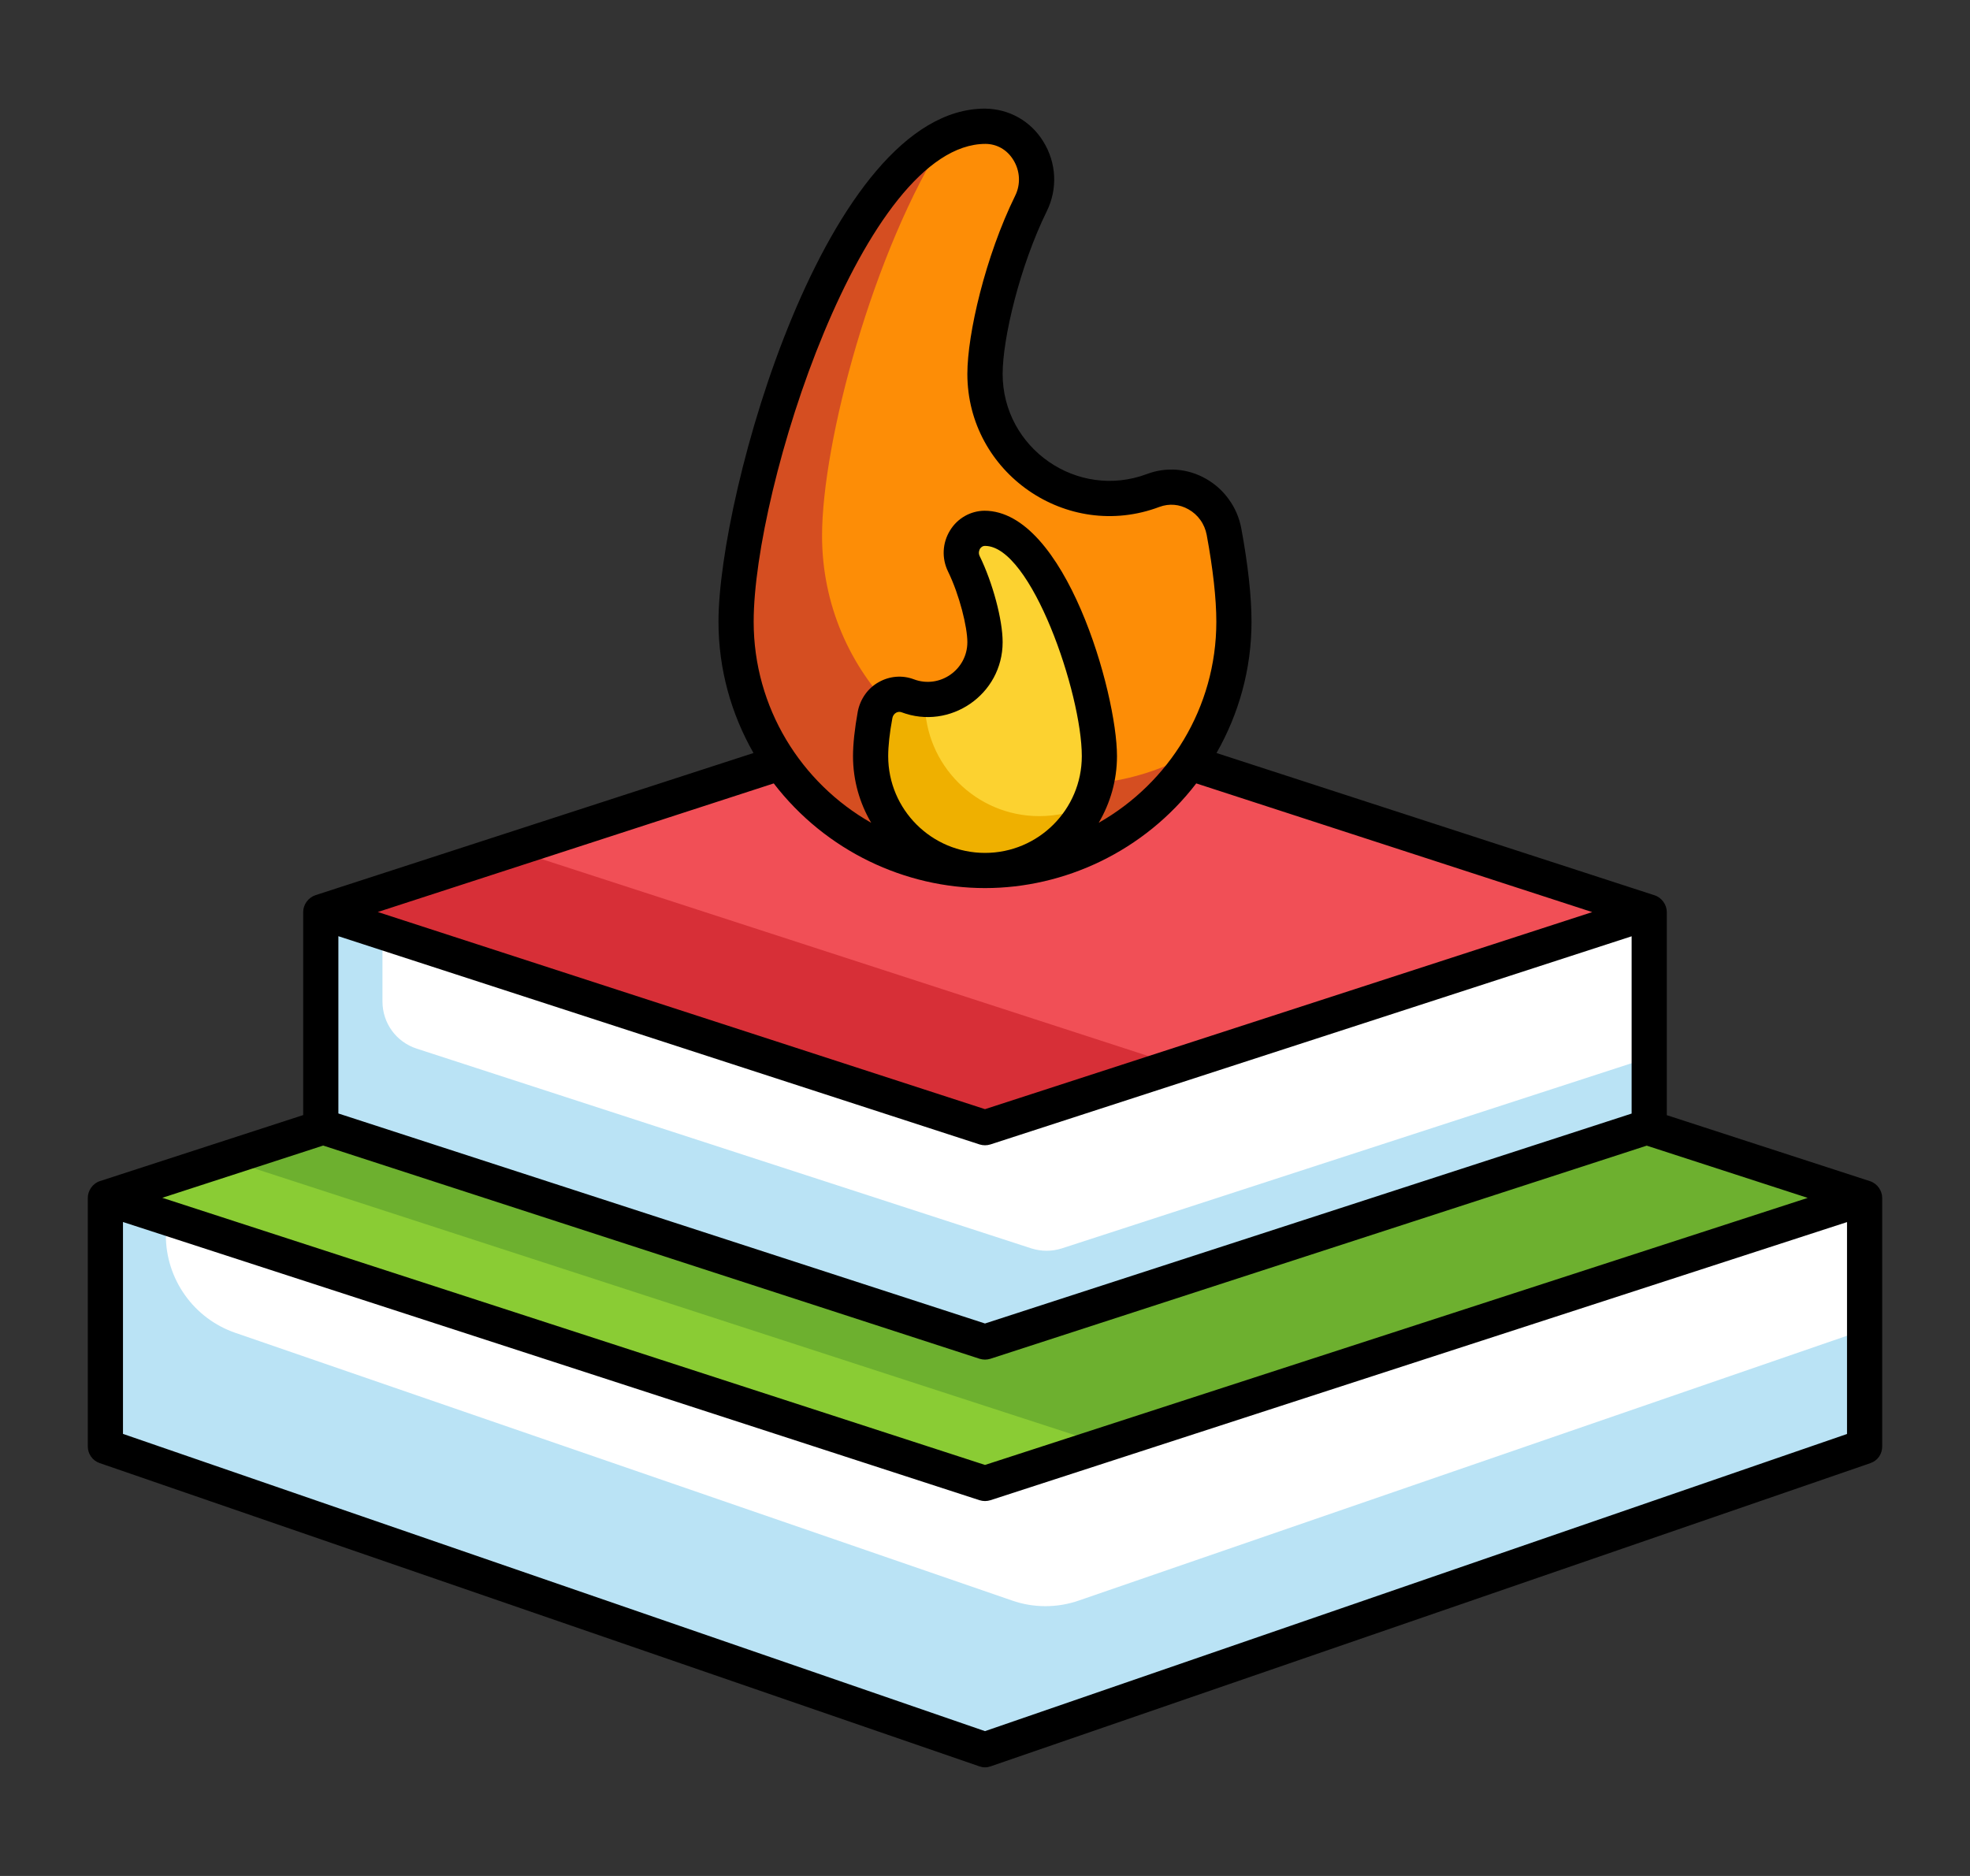
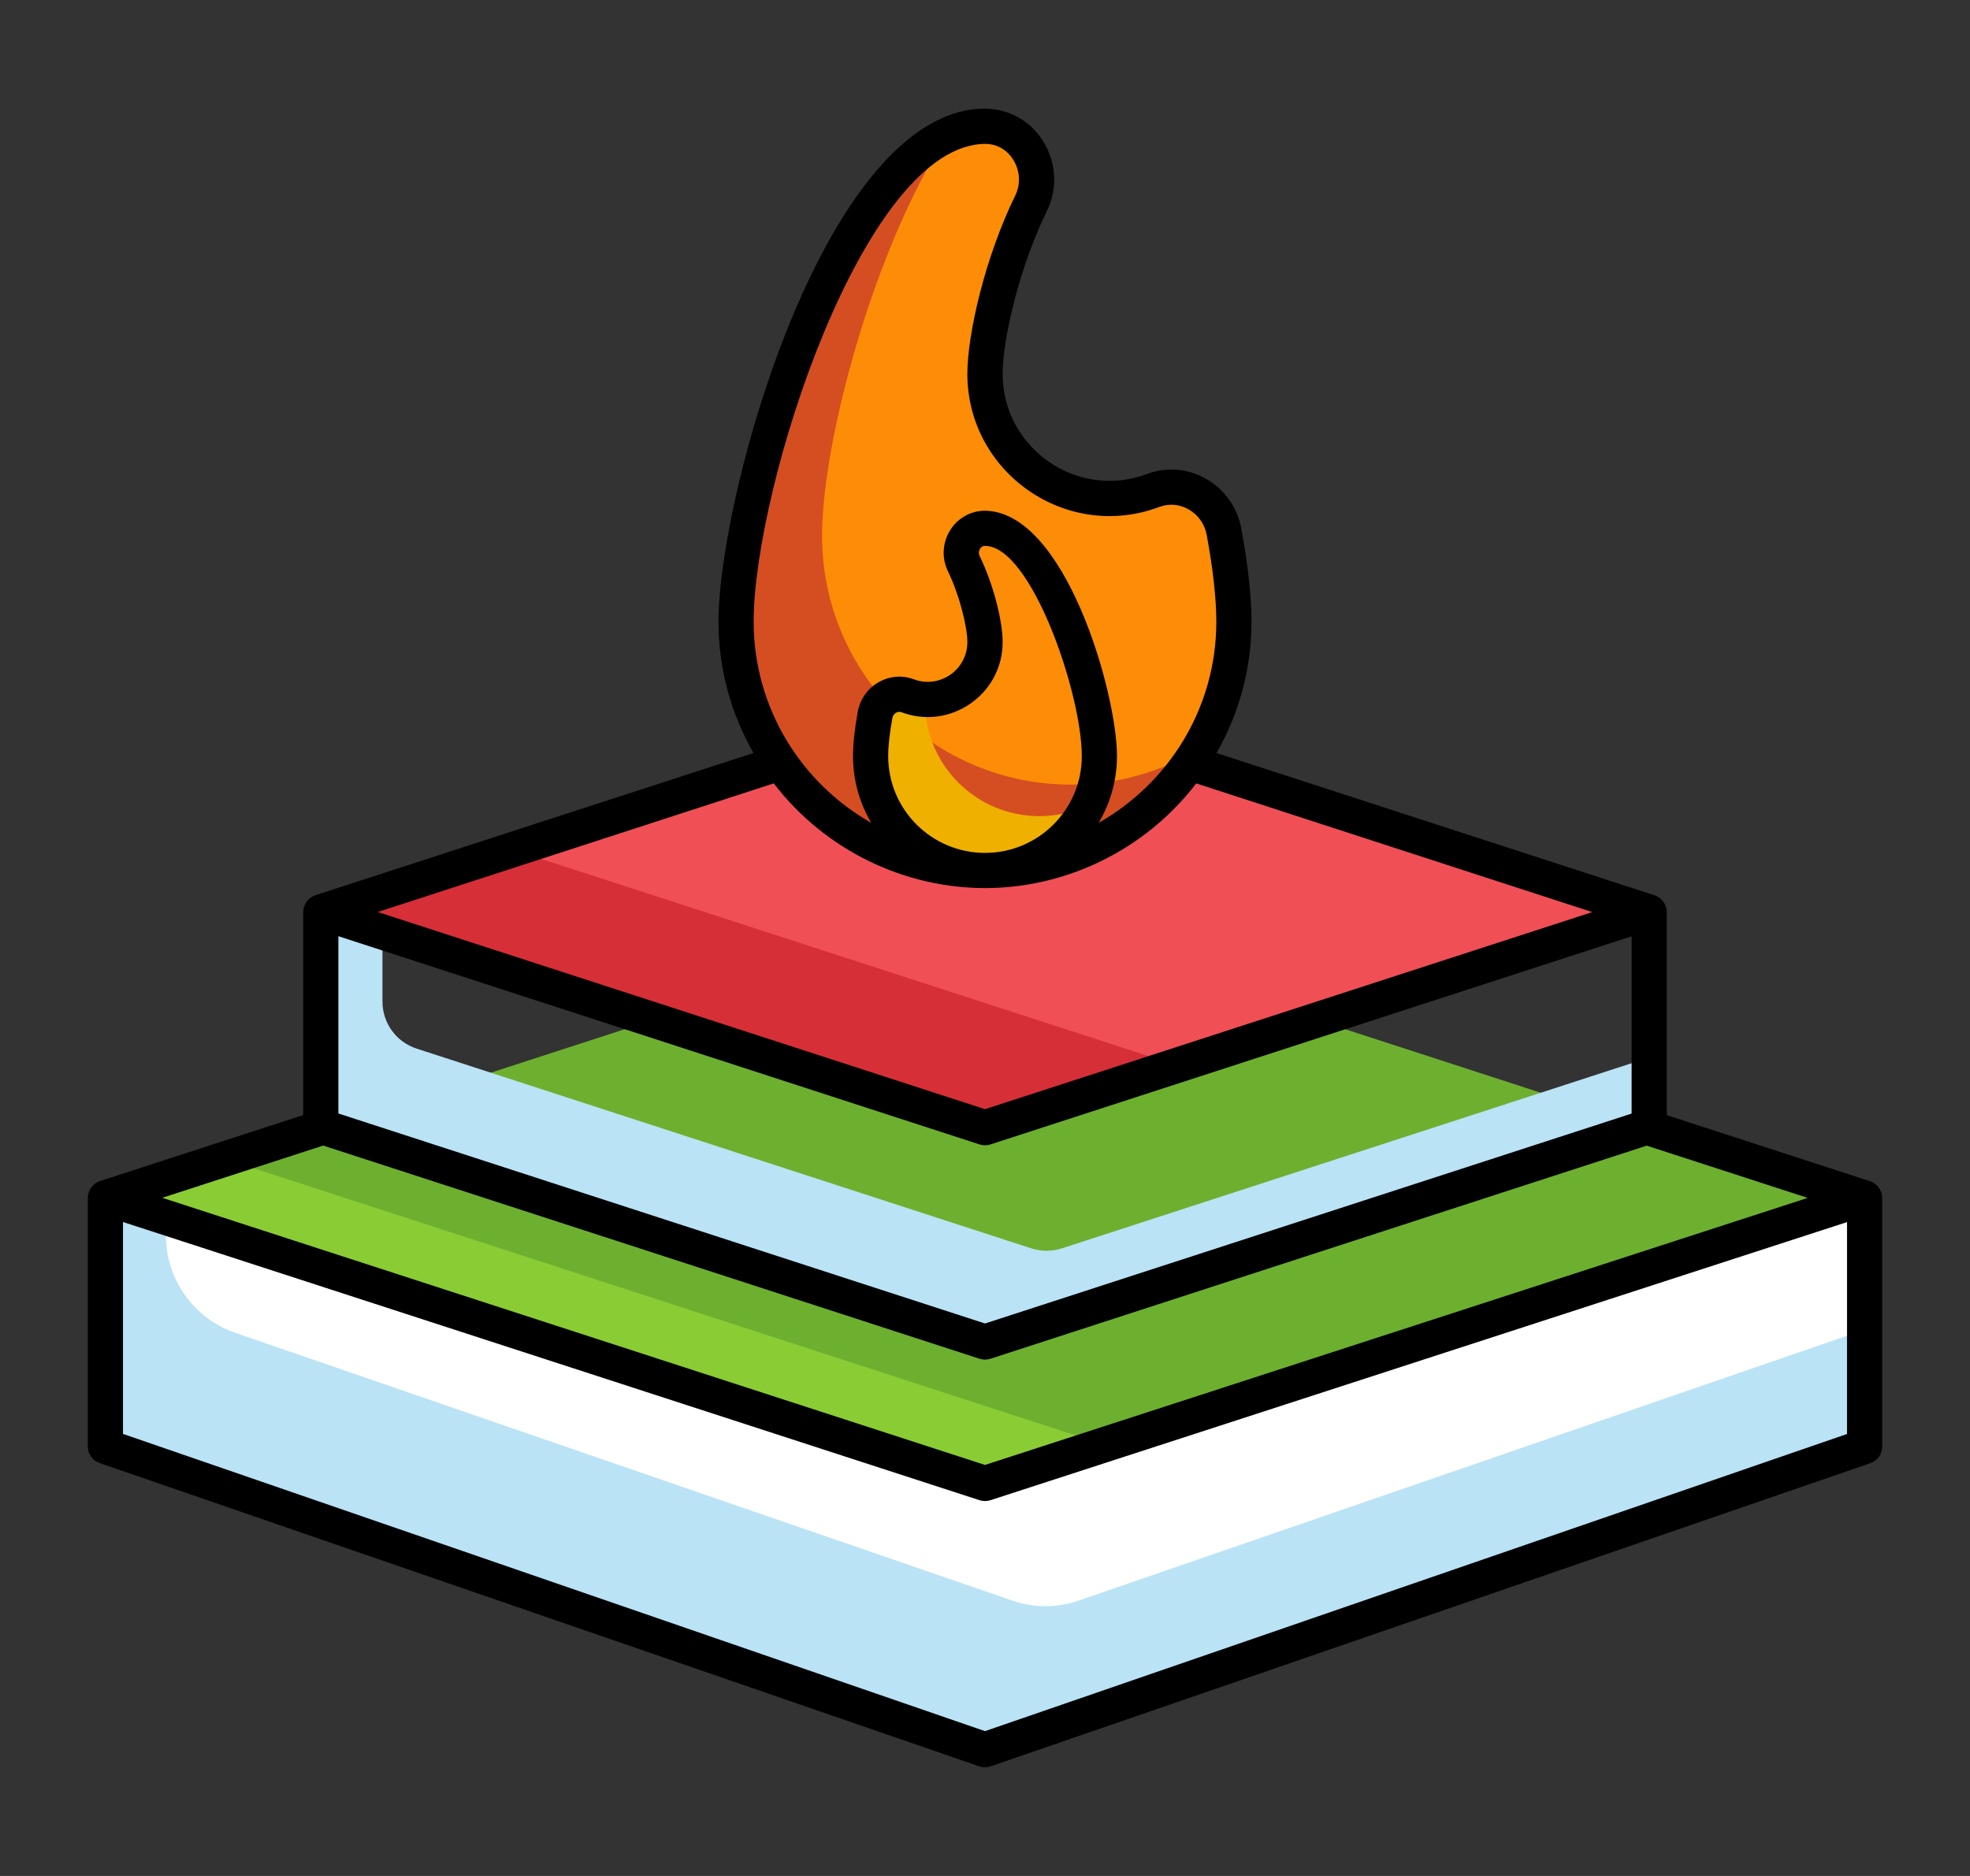
<svg xmlns="http://www.w3.org/2000/svg" width="21" height="20" viewBox="0 0 21 20" fill="none">
  <rect x="0" y="0" width="21" height="20" fill="#333333" stroke="none" />
  <g clipPath="url(#clip0_964_7588)">
    <path d="M19.877 12.771L10.5 15.816L1.123 12.77L10.5 9.726L19.877 12.771Z" fill="#6DB02F" />
    <path d="M19.877 12.771L10.5 15.816L1.123 12.771L2.4 12.356L11.541 15.327L19.644 12.696L19.877 12.771Z" fill="#8ACC34" />
    <path d="M1.123 15.421L10.5 18.654L19.877 15.422V12.771L10.5 15.816L1.123 12.77V15.421Z" fill="white" />
    <path d="M19.877 14.17V15.422L10.5 18.654L1.123 15.421V12.771L1.768 12.981V13.17C1.768 13.399 1.839 13.621 1.972 13.808C2.104 13.994 2.291 14.134 2.507 14.209L10.787 17.063C11.018 17.144 11.27 17.144 11.502 17.063L19.781 14.209C19.814 14.198 19.846 14.185 19.877 14.17Z" fill="#BAE3F5" />
    <path d="M17.58 9.724L10.5 12.023L3.419 9.723L10.5 7.424L17.58 9.724Z" fill="#F14F56" />
    <path d="M17.581 9.723L10.5 12.022L3.419 9.723L5.467 9.059L12.467 11.332L17.503 9.697L17.581 9.723Z" fill="#D72F37" />
-     <path d="M3.419 12.008L10.5 14.307L17.58 12.008V9.724L10.5 12.023L3.419 9.723V12.008Z" fill="white" />
    <path d="M17.581 11.274V12.009L10.5 14.307L3.419 12.007V9.723L4.077 9.937V10.676C4.077 10.907 4.223 11.109 4.443 11.18L10.993 13.309C11.1 13.343 11.215 13.343 11.32 13.309L17.581 11.274Z" fill="#BAE3F5" />
    <path d="M13.153 6.628C13.153 8.093 11.966 9.281 10.5 9.281C9.034 9.281 7.847 8.093 7.847 6.628C7.847 5.162 9.034 1.346 10.5 1.346L10.508 1.346C10.918 1.35 11.171 1.8 10.99 2.168C10.691 2.777 10.5 3.571 10.5 3.986C10.5 4.72 11.094 5.313 11.827 5.313C11.992 5.313 12.149 5.284 12.294 5.229C12.624 5.105 12.983 5.32 13.047 5.667C13.116 6.038 13.153 6.37 13.153 6.628Z" fill="#FD8D06" />
    <path d="M12.777 7.989C12.314 8.764 11.468 9.281 10.5 9.281C9.034 9.281 7.847 8.093 7.847 6.628C7.847 5.299 8.822 2.041 10.096 1.441C9.3 2.678 8.763 4.726 8.763 5.712C8.763 7.178 9.95 8.365 11.416 8.365C11.895 8.365 12.366 8.236 12.777 7.989Z" fill="#D54E21" />
-     <path d="M9.28 8.061C9.28 8.735 9.826 9.281 10.5 9.281C11.174 9.281 11.72 8.735 11.72 8.061C11.72 7.387 11.174 5.633 10.5 5.633H10.496C10.308 5.634 10.192 5.841 10.275 6.011C10.412 6.291 10.5 6.656 10.5 6.846C10.5 7.184 10.227 7.457 9.89 7.457C9.814 7.457 9.742 7.443 9.675 7.418C9.523 7.361 9.359 7.46 9.329 7.619C9.297 7.79 9.28 7.942 9.28 8.061Z" fill="#FCD230" />
    <path d="M11.603 8.583C11.407 8.996 10.987 9.281 10.5 9.281C9.825 9.281 9.28 8.735 9.28 8.06C9.28 7.942 9.297 7.79 9.329 7.62C9.359 7.459 9.524 7.361 9.675 7.418C9.733 7.441 9.795 7.454 9.86 7.455C9.859 7.465 9.859 7.474 9.859 7.482C9.859 8.155 10.405 8.701 11.079 8.701C11.26 8.701 11.44 8.661 11.603 8.583Z" fill="#EFB000" />
    <path d="M19.935 12.593L17.768 11.889V9.724C17.768 9.646 17.715 9.57 17.638 9.545L12.968 8.028C13.204 7.614 13.341 7.137 13.341 6.628C13.341 6.36 13.303 6.016 13.232 5.633C13.211 5.522 13.167 5.417 13.101 5.326C13.036 5.234 12.951 5.158 12.853 5.103C12.661 4.994 12.433 4.976 12.228 5.053C11.485 5.333 10.688 4.78 10.688 3.986C10.688 3.613 10.868 2.844 11.159 2.251C11.276 2.013 11.262 1.735 11.121 1.508C10.988 1.292 10.76 1.161 10.5 1.158C8.807 1.158 7.659 5.264 7.659 6.628C7.659 7.137 7.796 7.614 8.032 8.028L3.362 9.544C3.287 9.569 3.232 9.643 3.232 9.723V11.888L1.065 12.592C0.986 12.618 0.936 12.695 0.936 12.77V15.421C0.936 15.46 0.948 15.498 0.971 15.53C0.993 15.562 1.025 15.585 1.062 15.598L10.439 18.831C10.459 18.838 10.479 18.842 10.5 18.842C10.521 18.842 10.541 18.838 10.561 18.831L19.938 15.599C19.975 15.586 20.007 15.563 20.03 15.531C20.052 15.499 20.064 15.461 20.064 15.422V12.771C20.064 12.696 20.014 12.619 19.935 12.593ZM3.607 11.871V9.981L10.442 12.201C10.48 12.213 10.52 12.213 10.558 12.201L17.393 9.982V11.872L10.5 14.11L3.607 11.871ZM10.506 1.534C10.628 1.535 10.736 1.597 10.802 1.705C10.874 1.821 10.882 1.964 10.822 2.086C10.503 2.735 10.312 3.562 10.312 3.986C10.312 5.041 11.372 5.777 12.36 5.404C12.463 5.366 12.572 5.375 12.669 5.43C12.719 5.458 12.763 5.497 12.796 5.544C12.83 5.591 12.852 5.645 12.863 5.701C12.93 6.062 12.966 6.383 12.966 6.628C12.966 7.546 12.46 8.348 11.712 8.772C11.835 8.563 11.907 8.32 11.907 8.061C11.907 7.388 11.354 5.445 10.494 5.445C10.345 5.447 10.207 5.525 10.128 5.654C10.045 5.788 10.037 5.952 10.106 6.093C10.229 6.345 10.312 6.686 10.312 6.846C10.312 7.141 10.017 7.346 9.741 7.242C9.619 7.196 9.483 7.207 9.368 7.272C9.31 7.304 9.26 7.349 9.222 7.403C9.183 7.458 9.157 7.52 9.144 7.585C9.111 7.768 9.093 7.932 9.093 8.061C9.093 8.32 9.164 8.563 9.287 8.772C8.54 8.348 8.034 7.546 8.034 6.628C8.034 5.201 9.207 1.534 10.506 1.534ZM10.5 9.093C9.932 9.093 9.468 8.632 9.468 8.061C9.468 7.955 9.483 7.814 9.513 7.654C9.518 7.63 9.532 7.61 9.553 7.598C9.572 7.588 9.591 7.587 9.609 7.593C10.127 7.789 10.688 7.405 10.688 6.846C10.688 6.607 10.582 6.212 10.443 5.928C10.425 5.891 10.442 5.859 10.447 5.85C10.456 5.837 10.472 5.82 10.5 5.82C10.992 5.82 11.532 7.393 11.532 8.061C11.532 8.631 11.069 9.093 10.5 9.093ZM8.248 8.352C8.805 9.077 9.654 9.468 10.5 9.468C11.345 9.468 12.195 9.078 12.752 8.352L16.973 9.724L10.5 11.825L4.027 9.723L8.248 8.352ZM3.445 12.213L10.442 14.486C10.48 14.498 10.52 14.498 10.558 14.486L17.554 12.214L19.27 12.771L10.5 15.618L1.73 12.77L3.445 12.213ZM10.5 18.456L1.311 15.287V13.028L10.442 15.994C10.48 16.006 10.52 16.006 10.558 15.994L19.689 13.029V15.288L10.5 18.456Z" fill="black" />
  </g>
  <defs>
    <clipPath id="clip0_964_7588">
-       <rect width="20" height="20" fill="white" transform="translate(0.5)" />
-     </clipPath>
+       </clipPath>
  </defs>
</svg>